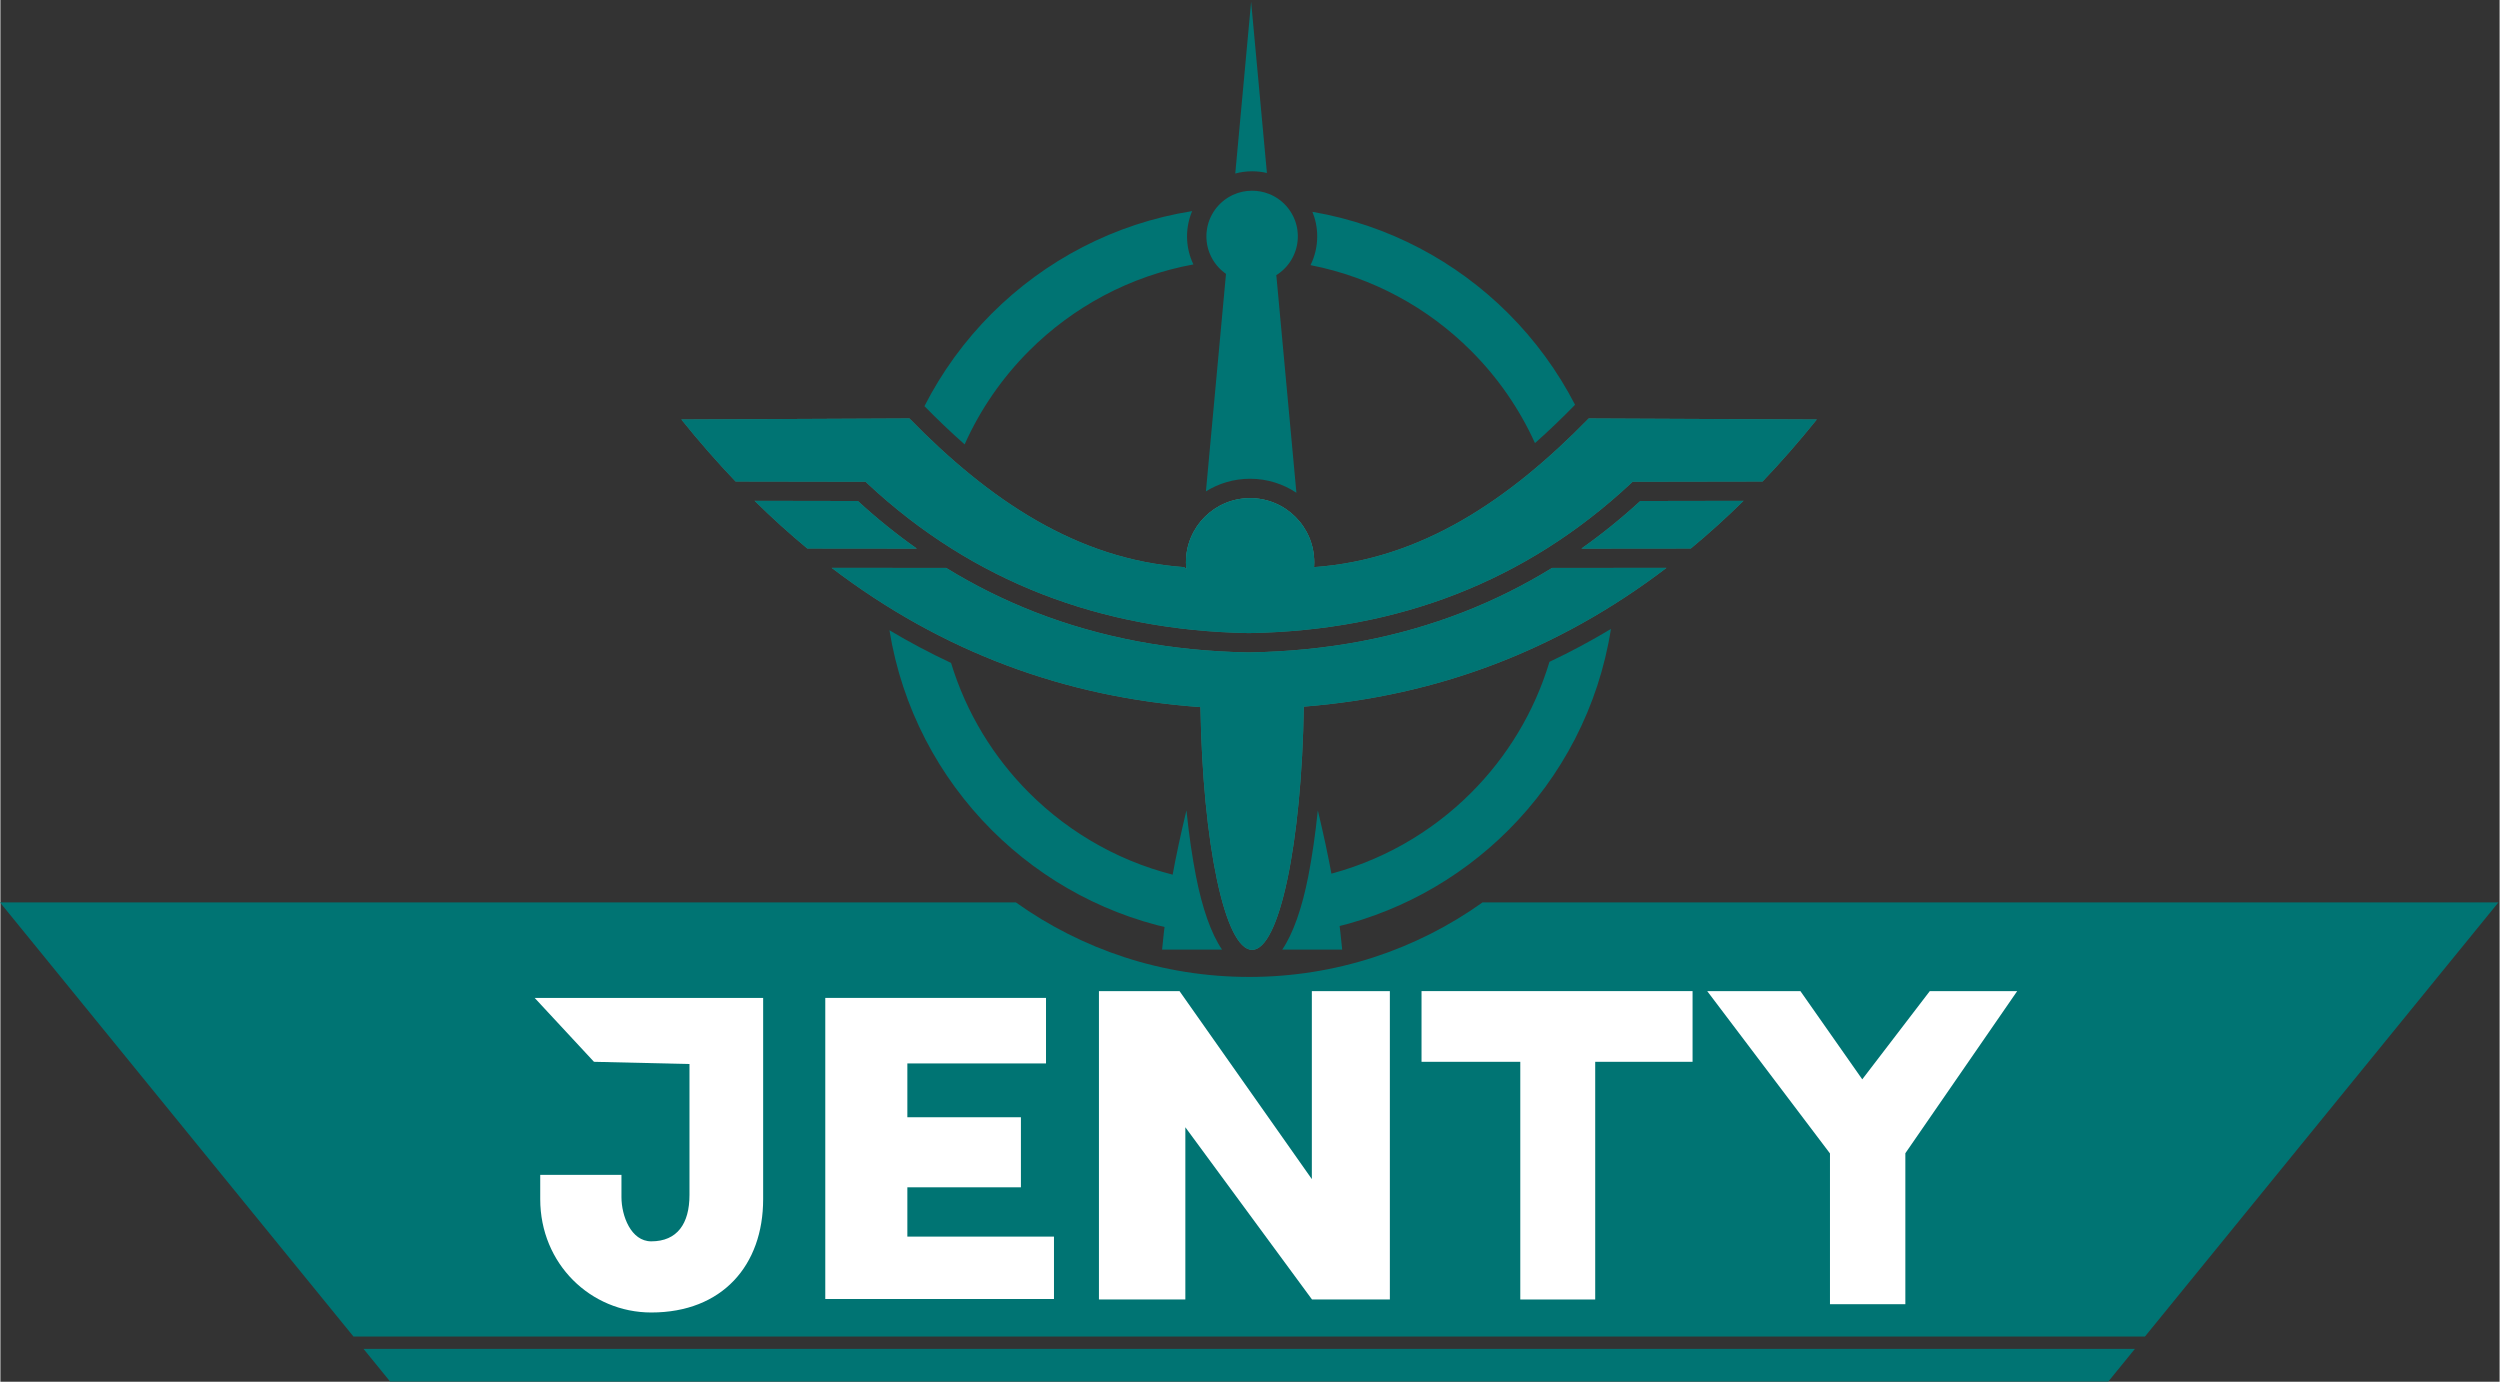
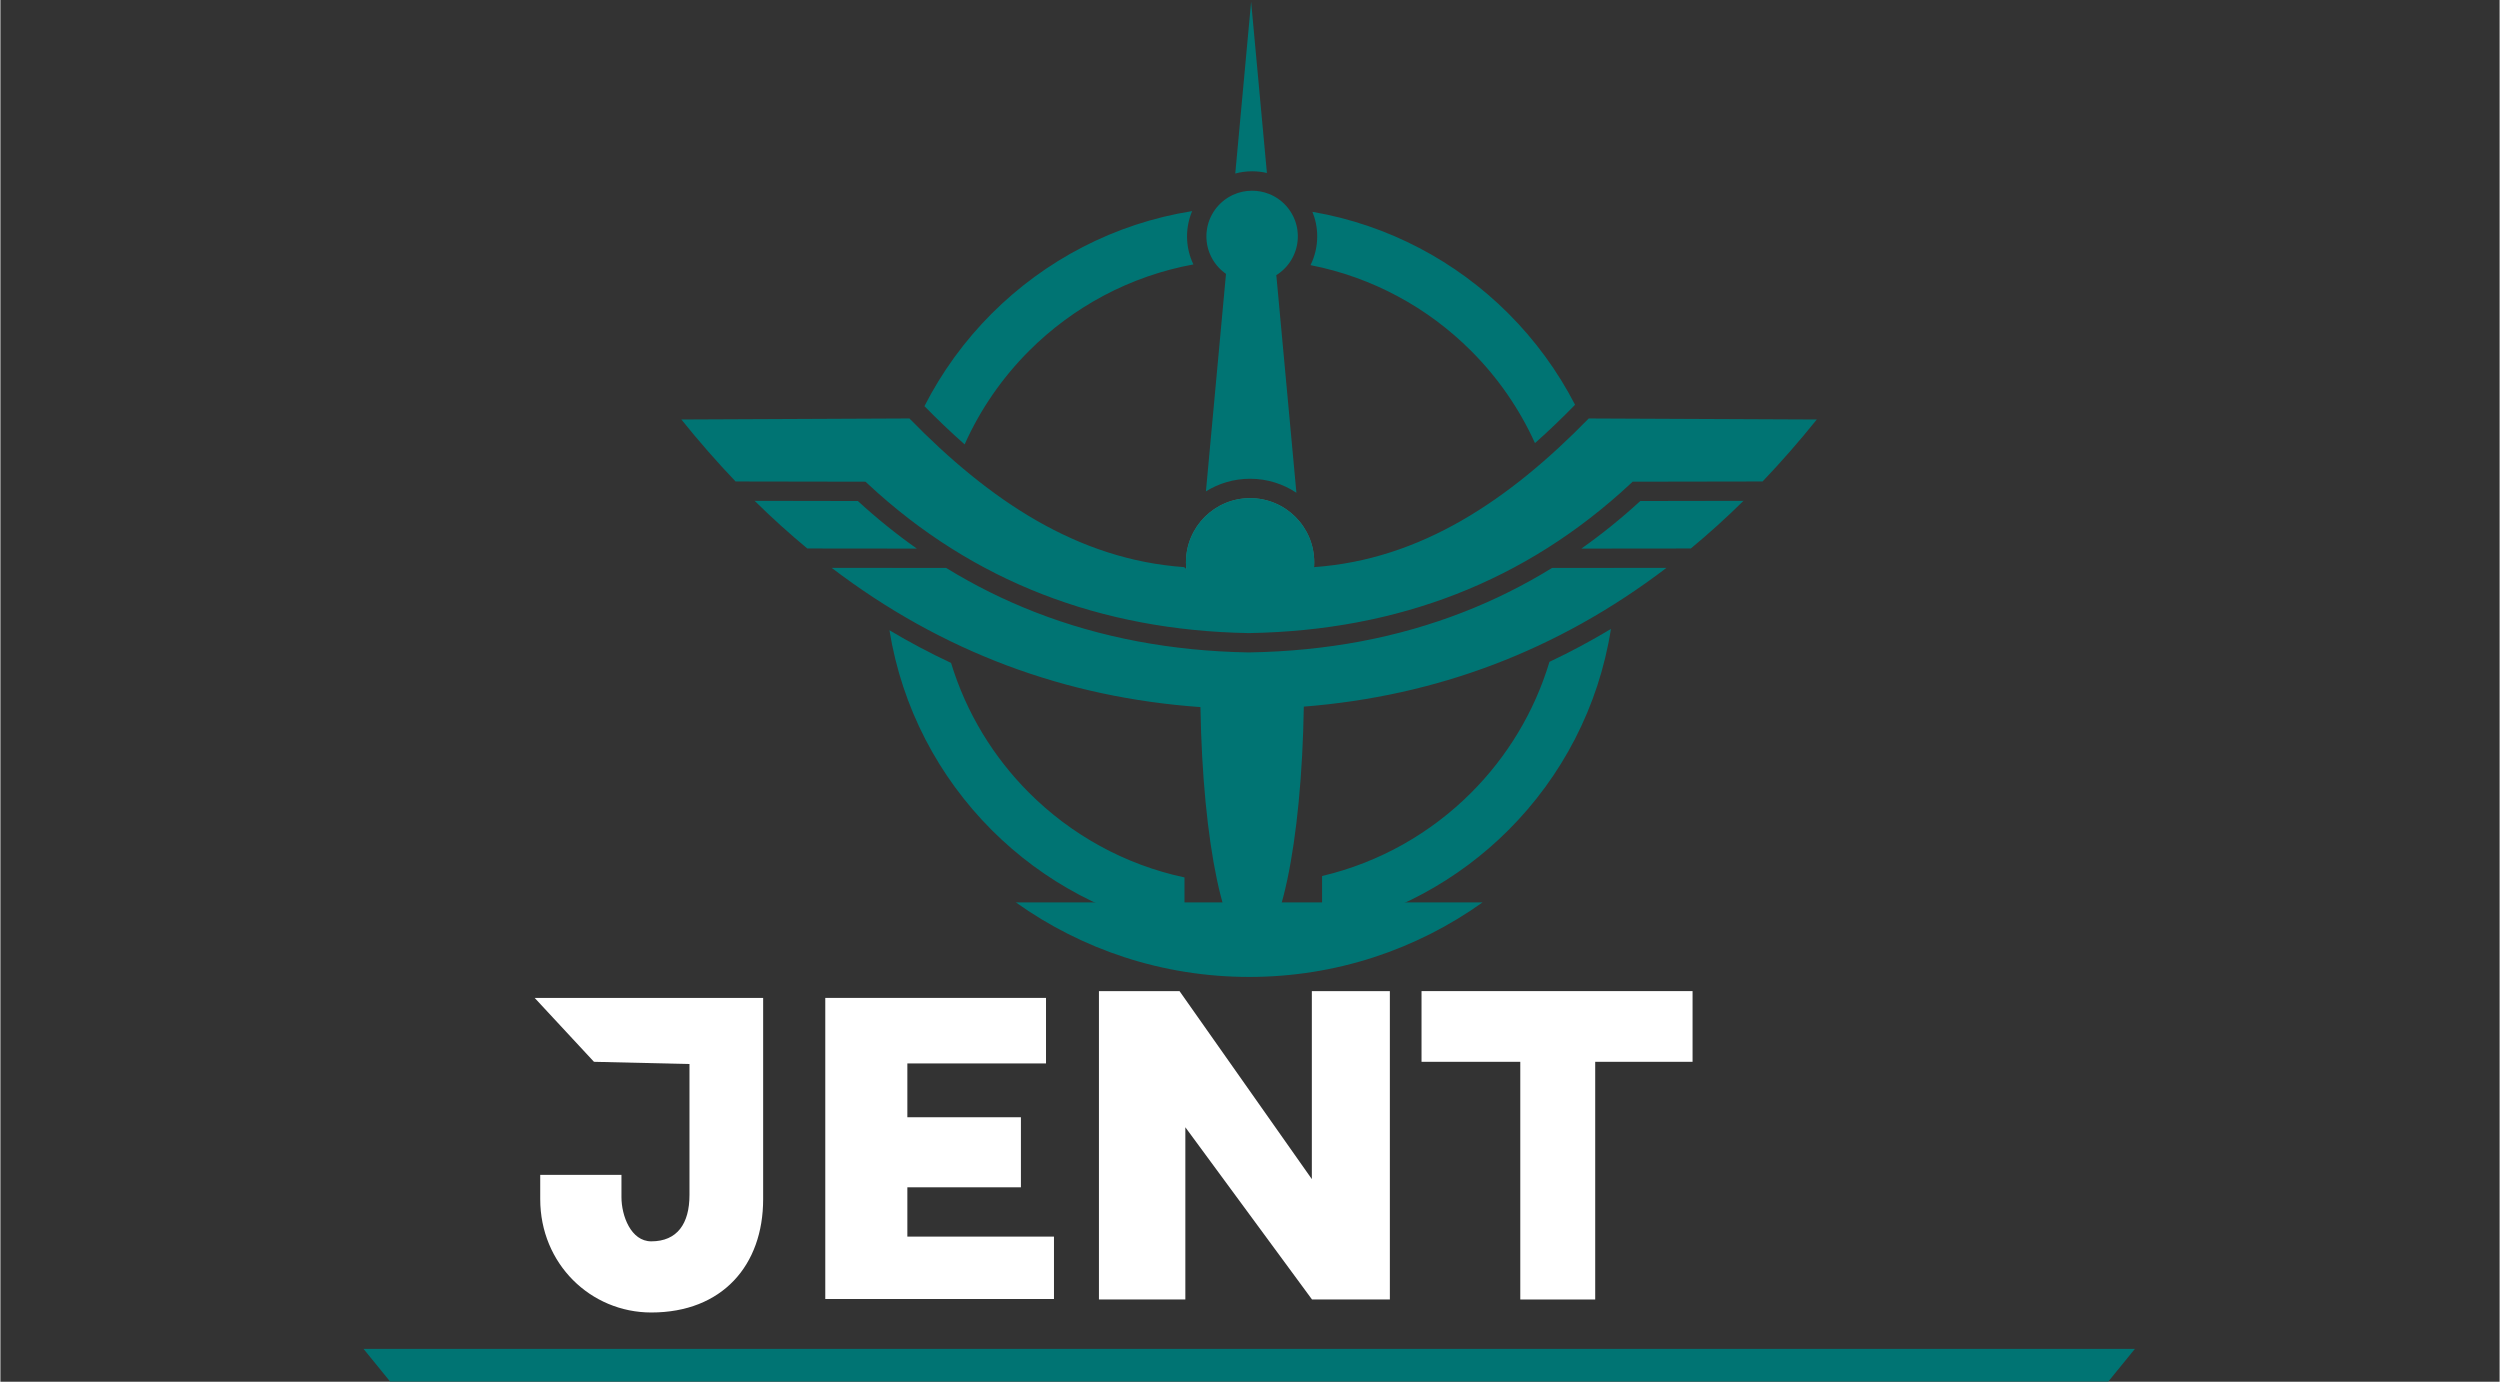
<svg xmlns="http://www.w3.org/2000/svg" xml:space="preserve" width="2457px" height="1358px" version="1.0" style="shape-rendering:geometricPrecision; text-rendering:geometricPrecision; image-rendering:optimizeQuality; fill-rule:evenodd; clip-rule:evenodd" viewBox="0 0 2457 1358.44">
  <rect x="0" y="0" width="2457" height="1358.44" fill="#333333" stroke="none" />
  <defs>
    <style type="text/css"> .fil3 {fill:none} .fil0 {fill:#007473} .fil4 {fill:#30827B} .fil2 {fill:white} .fil1 {fill:#007473;fill-rule:nonzero} </style>
  </defs>
  <g id="Layer_x0020_1">
    <g id="_1174760896">
-       <path class="fil0" d="M-0.38 887.19l811.75 0 186.98 0c64.7,46.12 143.87,73.25 229.37,73.25 85.5,0 164.67,-27.13 229.37,-73.25l186.98 0 811.75 0 -347.51 426.81 -1761.18 0 -347.51 -426.81 0 0zm2098.83 438.92l-26.15 32.13 -428.23 0 -832.7 0 -428.23 0 -26.15 -32.13 1741.46 0z" />
+       <path class="fil0" d="M-0.38 887.19l811.75 0 186.98 0c64.7,46.12 143.87,73.25 229.37,73.25 85.5,0 164.67,-27.13 229.37,-73.25zm2098.83 438.92l-26.15 32.13 -428.23 0 -832.7 0 -428.23 0 -26.15 -32.13 1741.46 0z" />
      <path class="fil1" d="M1299.36 861.22c56.43,-13.3 106.85,-42.15 146.49,-81.79 35.44,-35.44 62.26,-79.5 77.05,-128.76 20.5,-9.68 40.65,-20.45 60.45,-32.35 -12.04,76.68 -48.34,145.32 -100.81,197.79 -49.12,49.11 -112.4,84.06 -183.18,98.21l0 -53.1 0 0zm233.78 -258.23c1.13,-8.44 1.9,-16.99 2.33,-25.64l41.88 -0.04c-14.54,9.21 -29.27,17.77 -44.21,25.68zm-8.29 -122.55c-0.63,-2.29 -1.29,-4.57 -1.97,-6.84 14.23,-12.05 28.13,-24.88 41.76,-38.36 4.68,12.38 8.69,25.09 12,38.08 -2.75,2.41 -5.51,4.78 -8.28,7.12l-43.51 0 0 0zm-16.19 -44.82c-15.38,-33.99 -36.77,-64.68 -62.81,-90.72 -42.28,-42.28 -96.82,-72.29 -157.84,-84.24 4.2,-8.53 6.57,-18.13 6.57,-28.28 0,-8.54 -1.68,-16.68 -4.71,-24.13 74.61,12.83 141.37,48.68 192.67,99.97 26.21,26.22 48.39,56.47 65.53,89.74l-0.18 0.18c-12.86,13.16 -25.92,25.7 -39.23,37.49l0 -0.01zm-344.55 479.9c-73.32,-13.29 -138.9,-48.85 -189.46,-99.41 -52.17,-52.17 -88.35,-120.32 -100.6,-196.47 19.83,11.8 40.02,22.5 60.56,32.1 14.86,48.83 41.54,92.51 76.72,127.68 41.11,41.11 93.81,70.62 152.78,83.21l0 52.89 0 0zm-283.06 -336.18l40.77 0c0.46,8.36 1.26,16.64 2.37,24.81 -14.56,-7.65 -28.95,-15.91 -43.14,-24.81l0 0zm3.08 -119.09c2.36,-7.97 4.99,-15.84 7.87,-23.57 8.23,8.1 16.56,15.97 25.01,23.57l-32.88 0zm24.31 -60.94c17.23,-33.81 39.64,-64.52 66.21,-91.09 52.29,-52.28 120.62,-88.51 196.97,-100.68 -3.22,7.64 -5.01,16.03 -5.01,24.85 0,9.87 2.24,19.22 6.24,27.57 -62.5,11.46 -118.39,41.82 -161.52,84.94 -26.36,26.37 -47.95,57.5 -63.37,92 -13.41,-11.81 -26.57,-24.39 -39.52,-37.59l0 0z" />
      <path class="fil2" d="M677.44 1046.07l-93.89 -2.19 -58.32 -62.82 224.64 0 0 197.89c0,65 -40.18,111.38 -109.98,111.38 -59.73,0 -109.18,-47.94 -109.18,-111.38l0 -23.91 79.86 0 0 21.85c0,18.37 9.31,43.49 29.32,43.49 25.57,0 37.55,-17.49 37.55,-45.52l0 -128.79 0 0z" />
      <polygon class="fil2" points="1289.3,1159.2 1289.3,974.37 1366,974.37 1366,1277.56 1289.47,1277.56 1164.94,1108.23 1164.94,1277.56 1079.99,1277.56 1079.99,974.37 1159.21,974.37 " />
-       <polygon class="fil2" points="1798.68,1133.97 1677.99,974.37 1769.61,974.37 1830.43,1061.11 1896.82,974.37 1982.75,974.37 1872.79,1133.77 1872.79,1282.2 1798.68,1282.2 " />
      <polygon class="fil2" points="1494.23,1043.88 1397.13,1043.88 1397.13,974.37 1663.59,974.37 1663.59,1043.88 1567.88,1043.88 1567.88,1277.56 1494.23,1277.56 " />
      <polygon class="fil2" points="891.64,1045.48 891.64,1098.39 1003.28,1098.39 1003.28,1167.26 891.64,1167.26 891.64,1215.73 1035.78,1215.73 1035.78,1277.07 810.95,1277.07 810.95,981.06 1027.95,981.06 1027.95,1045.48 " />
      <path class="fil0" d="M1247.02 190.57l0.05 0.02 0.33 0.13 0.5 0.21 0.43 0.18 0.48 0.21 0.46 0.21 0.06 0.02 0.74 0.35 0.02 0.01 0.75 0.37 0.07 0.04 0.4 0.2 0.49 0.26 0.36 0.2 0.61 0.34 0.19 0.1 0.07 0.05 0.79 0.46 0.28 0.18 0.49 0.3 0.46 0.29 0.36 0.24 0.38 0.25 0.05 0.04 0.68 0.48 0.31 0.22 0.51 0.36 0.34 0.27 0.36 0.27 0.41 0.32 0.06 0.05 0.64 0.52 0.02 0.01 0.61 0.52 0.07 0.06 0.34 0.29 0.44 0.39 0.27 0.25 0.56 0.52 0.12 0.11 0.04 0.04 0.59 0.58 0.06 0.06 0.24 0.24 0.47 0.48 0.23 0.25 0.46 0.49 0.17 0.18 0.08 0.08 0.55 0.62 0.08 0.1 0.13 0.15 0.5 0.59 0.16 0.2 0.38 0.48 0.3 0.37 0.02 0.03 0.5 0.65 0.04 0.05 0.06 0.08 0.52 0.72 0.14 0.2 0.41 0.58 0.18 0.28 0.38 0.57 0.16 0.23 0 0.01 0.13 0.21 0.39 0.62 0.15 0.26 0.37 0.61 0.13 0.23c0.33,0.58 0.65,1.16 0.96,1.76l0.13 0.28 0.31 0.61 0.14 0.29 0.32 0.69 0.1 0.22 0.4 0.92 0.06 0.13 0.31 0.76 0.15 0.37 0.18 0.49 0.17 0.46 0.02 0.07 0.28 0.79 0.01 0.03 0.3 0.91 0.11 0.36 0.19 0.64 0.09 0.33 0.26 0.94 0.01 0.04 0.24 1 0.04 0.16 0.17 0.76 0.08 0.39 0.13 0.7 0.04 0.22 0.02 0.12c0.05,0.28 0.1,0.56 0.14,0.85l0.01 0.06 0.06 0.37 0.08 0.61 0.05 0.42 0.09 0.71 0.03 0.32 0.01 0.09 0.08 0.87 0 0.08 0.02 0.26 0.04 0.68 0.03 0.48 0.02 0.64 0.01 0.35c0.01,0.34 0.01,0.69 0.01,1.04 0,0.37 0,0.73 -0.01,1.09l-0.01 0.14c-0.01,0.34 -0.01,0.68 -0.03,1.02l-0.01 0.07 -0.01 0.11 -0.05 0.91 -0.02 0.2 -0.08 0.93 -0.01 0.13 -0.02 0.19 -0.08 0.71 -0.05 0.37 -0.13 0.91 -0.02 0.18 -0.16 0.94 -0.01 0.08c-0.06,0.34 -0.13,0.66 -0.19,0.99l-0.05 0.2 -0.2 0.94 -0.01 0.04 -0.02 0.07 -0.21 0.88 -0.07 0.27 -0.25 0.9 0 0.03 -0.01 0.01 -0.26 0.87 -0.11 0.35 -0.26 0.83 -0.02 0.05 -0.01 0.02 -0.3 0.84 -0.1 0.29 -0.3 0.81 -0.05 0.1 -0.08 0.21 -0.25 0.61 -0.13 0.3 -0.35 0.81 -0.12 0.27 -0.29 0.61 -0.09 0.19 -0.06 0.14 -0.31 0.63 -0.04 0.07 -0.2 0.39 -0.23 0.43 -0.21 0.4 -0.4 0.72 -0.16 0.28 -0.33 0.55 -0.13 0.21 -0.01 0.02 -0.37 0.59 -0.02 0.04 -0.35 0.54 -0.01 0.01 -0.38 0.59 -0.02 0.03 -0.38 0.54 -0.08 0.12 -0.28 0.39 -0.04 0.06 -0.42 0.57 -0.24 0.32 -0.31 0.4 -0.27 0.35 -0.03 0.04 -0.44 0.54 -0.32 0.39 -0.23 0.27 -0.35 0.41 -0.46 0.52 -0.02 0.02 -0.36 0.39 -0.22 0.24 -0.35 0.38 -0.49 0.5c-0.33,0.33 -0.66,0.66 -0.99,0.98l-0.51 0.47 -0.03 0.03 -0.48 0.43 -0.06 0.05c-0.28,0.26 -0.57,0.51 -0.86,0.76l-0.23 0.19c-0.49,0.41 -0.99,0.8 -1.49,1.19l-0.11 0.09 -0.51 0.38 -0.57 0.41 -0.54 0.38 -0.06 0.04 -0.55 0.38 -0.58 0.38 -0.58 0.37 -0.02 0.01 19.75 213.97c-13.04,-8.7 -28.7,-13.78 -45.55,-13.78 -15.94,0 -30.81,4.55 -43.41,12.41l19.74 -213.85c-0.54,-0.38 -1.07,-0.76 -1.59,-1.16l-0.04 -0.04c-0.85,-0.64 -1.68,-1.33 -2.48,-2.03l-0.12 -0.12 -0.43 -0.39 -0.49 -0.45 -0.42 -0.41 -0.14 -0.13c-0.44,-0.43 -0.88,-0.87 -1.3,-1.33l-0.01 -0.01 -0.45 -0.49 -0.38 -0.42 -0.13 -0.14c-0.27,-0.3 -0.53,-0.61 -0.79,-0.92l-0.02 -0.02 -0.36 -0.44 -0.16 -0.2 -0.65 -0.83 -0.14 -0.17 -0.32 -0.43 -0.01 -0.01 -0.39 -0.53 -0.06 -0.09 -0.2 -0.27 -0.33 -0.48 -0.17 -0.25 -0.37 -0.56 -0.06 -0.09 -0.27 -0.42 -0.03 -0.05 -0.35 -0.56 -0.01 -0.01 -0.17 -0.29 -0.34 -0.56 -0.23 -0.4 -0.35 -0.63 -0.13 -0.25 -0.35 -0.66 -0.2 -0.39 -0.3 -0.61 -0.08 -0.15 -0.08 -0.16 -0.28 -0.61 -0.03 -0.08 -0.17 -0.36 -0.26 -0.61 -0.08 -0.17 0 -0.01 -0.03 -0.06 -0.33 -0.8 -0.11 -0.28 -0.04 -0.11 -0.24 -0.63 -0.02 -0.04 -0.1 -0.27 -0.28 -0.81 -0.02 -0.06 -0.03 -0.09 -0.27 -0.83 -0.08 -0.27 -0.26 -0.85 -0.02 -0.07 -0.26 -0.96 -0.04 -0.18 -0.24 -0.94 -0.03 -0.18c-0.08,-0.32 -0.15,-0.64 -0.21,-0.97l-0.01 -0.01 0 -0.01c-0.07,-0.33 -0.13,-0.67 -0.19,-1l-0.04 -0.18 -0.14 -0.86 -0.03 -0.16 -0.02 -0.17 -0.1 -0.76 -0.03 -0.19 -0.01 -0.1 -0.11 -0.93 -0.02 -0.18 -0.09 -0.97 0 -0.09 -0.01 -0.05 -0.05 -0.89 -0.02 -0.32 -0.04 -0.93 0 -0.24c-0.01,-0.34 -0.02,-0.68 -0.02,-1.03 0,-0.36 0.01,-0.72 0.02,-1.08l0 -0.22 0.03 -0.79 0.02 -0.31 0.06 -0.98 0 -0.07 0.01 -0.01 0.09 -1 0.03 -0.29 0.07 -0.66 0.06 -0.44 0 -0.02 0.11 -0.82 0.02 -0.15 0.04 -0.19 0.13 -0.78 0.04 -0.27 0.16 -0.8 0.03 -0.17 0.02 -0.08 0.2 -0.93 0.05 -0.21 0.22 -0.89 0.03 -0.1c0.09,-0.34 0.17,-0.68 0.27,-1.01l0 -0.02 0.01 -0.01 0.27 -0.92 0.1 -0.32 0.25 -0.78 0.05 -0.12c0.1,-0.32 0.21,-0.63 0.33,-0.95l0.01 -0.05 0.07 -0.18 0.3 -0.77 0.06 -0.17 0.31 -0.75 0.07 -0.17 0.06 -0.15 0.32 -0.73 0.01 -0.02 0.16 -0.34 0.29 -0.62 0.1 -0.22 0.34 -0.68 0.14 -0.28 0.45 -0.85 0.05 -0.1 0.44 -0.78 0.11 -0.18 0.5 -0.85 0.01 -0.02 0.52 -0.83 0.15 -0.23 0.38 -0.59 0.15 -0.21 0.55 -0.79 0.02 -0.04 0.01 -0.01c0.19,-0.27 0.38,-0.53 0.57,-0.79l0.14 -0.17 0.45 -0.59 0.18 -0.24c0.2,-0.25 0.4,-0.5 0.61,-0.75l0.08 -0.09 0.52 -0.61 0.22 -0.26 0.6 -0.67 0.01 -0.02 0.7 -0.75 0.11 -0.11 0.57 -0.59 0.18 -0.18 0.7 -0.68 0.02 -0.02 0.71 -0.66 0.14 -0.12 0.61 -0.55 0.17 -0.15 0.73 -0.62 0.03 -0.02 0.71 -0.57 0.32 -0.25 0.53 -0.41 0.18 -0.14c0.53,-0.39 1.07,-0.78 1.62,-1.15l0.2 -0.14 0.72 -0.47 0.1 -0.06 0.88 -0.56 0.06 -0.03 0.77 -0.45 0.21 -0.13 0.86 -0.48 0.03 -0.02 0.83 -0.43 0.26 -0.13 0.72 -0.36 0.16 -0.08 0.9 -0.42 0 0c5.64,-2.56 11.91,-3.98 18.51,-3.98 5.79,0 11.33,1.1 16.42,3.1l0.03 0z" />
      <path class="fil3" d="M707.69 482.82l141.04 0.24c105.06,97.63 233.58,146.62 381.87,148.87" />
      <path class="fil3" d="M1751.5 482.82l-141.04 0.24c-105.05,97.63 -233.16,146.6 -381.44,148.85" />
      <line class="fil3" x1="767.56" y1="548.7" x2="934.21" y2="548.87" />
      <line class="fil3" x1="1691.64" y1="548.7" x2="1524.98" y2="548.87" />
      <circle class="fil4" cx="1228.59" cy="552.81" r="63.06" />
-       <path class="fil0" d="M1201.01 933.58l-58.94 0c4.33,-46.96 13.22,-92.26 23.95,-136.9 2.47,23.9 5.63,45.7 9.36,64.69 6.19,31.57 14.88,56.41 25.63,72.21l0 0z" />
      <path class="fil0" d="M1229.6 1.76l15.53 168.3c-4.67,-1.09 -9.53,-1.66 -14.53,-1.66 -5.73,0 -11.29,0.76 -16.58,2.18l15.58 -168.82z" />
-       <path class="fil4" d="M1281.41 694.7c129.75,-10.3 249,-54.5 356.55,-136.44l-112.51 0.11c-27.83,17.13 -56.9,31.6 -87.17,43.41 -64.55,25.19 -134.57,38.31 -209.69,39.6l0 0.02 -2 0c-74.97,-1.34 -144.96,-14.47 -209.52,-39.64 -30.31,-11.82 -59.41,-26.27 -87.25,-43.4l-112.6 -0.11c109.21,83.22 230.48,127.51 362.57,136.9 2.12,133.61 24.05,238.68 50.8,238.68 26.78,0 48.74,-105.31 50.81,-239.13l0.01 0zm-488.13 -155.47c-17.58,-14.56 -34.85,-30.17 -51.78,-46.85l101.48 0.18c18.6,17.07 37.93,32.66 57.96,46.78l-107.66 -0.11 0 0zm-70.52 -65.88c-18.16,-19.04 -35.93,-39.33 -53.3,-60.94l224.19 -1.01c78.37,80.16 164.76,138.69 270.05,146.16l2.17 1.78c-0.22,-2.15 -0.34,-4.32 -0.34,-6.52 0,-34.83 28.24,-63.06 63.06,-63.06 34.83,0 63.06,28.23 63.06,63.06 0,1.59 -0.06,3.17 -0.18,4.74l0.01 0c105.29,-7.47 191.67,-65.99 270.04,-146.15l224.19 1.01c-17.37,21.6 -35.14,41.9 -53.3,60.93l-123.96 0.21 -3.76 0.01 -2.72 2.53c-51.39,47.75 -108.38,83.66 -170.62,107.95 -62.41,24.35 -130.12,37.04 -202.76,38.33l-2.01 0.01c-72.54,-1.32 -140.25,-14.03 -202.66,-38.36 -62.28,-24.28 -119.33,-60.18 -170.72,-107.94l-2.72 -2.52 -3.76 -0.01 -123.96 -0.21 0 0zm939.13 65.88c17.59,-14.56 34.85,-30.17 51.78,-46.85l-101.47 0.18c-18.61,17.07 -37.92,32.66 -57.92,46.78l107.61 -0.11 0 0z" />
-       <path class="fil0" d="M1260.19 933.58l58.94 0c-4.33,-46.96 -13.23,-92.26 -23.95,-136.9 -2.47,23.9 -5.64,45.7 -9.36,64.69 -6.19,31.57 -14.89,56.41 -25.63,72.21l0 0z" />
      <path class="fil0" d="M1281.41 694.7c129.75,-10.3 249,-54.5 356.55,-136.44l-112.51 0.11c-27.83,17.13 -56.9,31.6 -87.17,43.41 -64.55,25.19 -134.57,38.31 -209.69,39.6l0 0.02 -2 0c-74.97,-1.34 -144.96,-14.47 -209.52,-39.64 -30.31,-11.82 -59.41,-26.27 -87.25,-43.4l-112.6 -0.11c109.21,83.22 230.48,127.51 362.57,136.9 2.12,133.61 24.05,238.68 50.8,238.68 26.78,0 48.74,-105.31 50.81,-239.13l0.01 0zm-488.13 -155.47c-17.58,-14.56 -34.85,-30.17 -51.78,-46.85l101.48 0.18c18.6,17.07 37.93,32.66 57.96,46.78l-107.66 -0.11 0 0zm-70.52 -65.88c-18.16,-19.04 -35.93,-39.33 -53.3,-60.94l224.19 -1.01c78.37,80.16 164.76,138.69 270.05,146.16l2.17 1.78c-0.22,-2.15 -0.34,-4.32 -0.34,-6.52 0,-34.83 28.24,-63.06 63.06,-63.06 34.83,0 63.06,28.23 63.06,63.06 0,1.59 -0.06,3.17 -0.18,4.74l0.01 0c105.29,-7.47 191.67,-65.99 270.04,-146.15l224.19 1.01c-17.37,21.6 -35.14,41.9 -53.3,60.93l-123.96 0.21 -3.76 0.01 -2.72 2.53c-51.39,47.75 -108.38,83.66 -170.62,107.95 -62.41,24.35 -130.12,37.04 -202.76,38.33l-2.01 0.01c-72.54,-1.32 -140.25,-14.03 -202.66,-38.36 -62.28,-24.28 -119.33,-60.18 -170.72,-107.94l-2.72 -2.52 -3.76 -0.01 -123.96 -0.21 0 0zm939.13 65.88c17.59,-14.56 34.85,-30.17 51.78,-46.85l-101.47 0.18c-18.61,17.07 -37.92,32.66 -57.92,46.78l107.61 -0.11 0 0z" />
    </g>
  </g>
</svg>